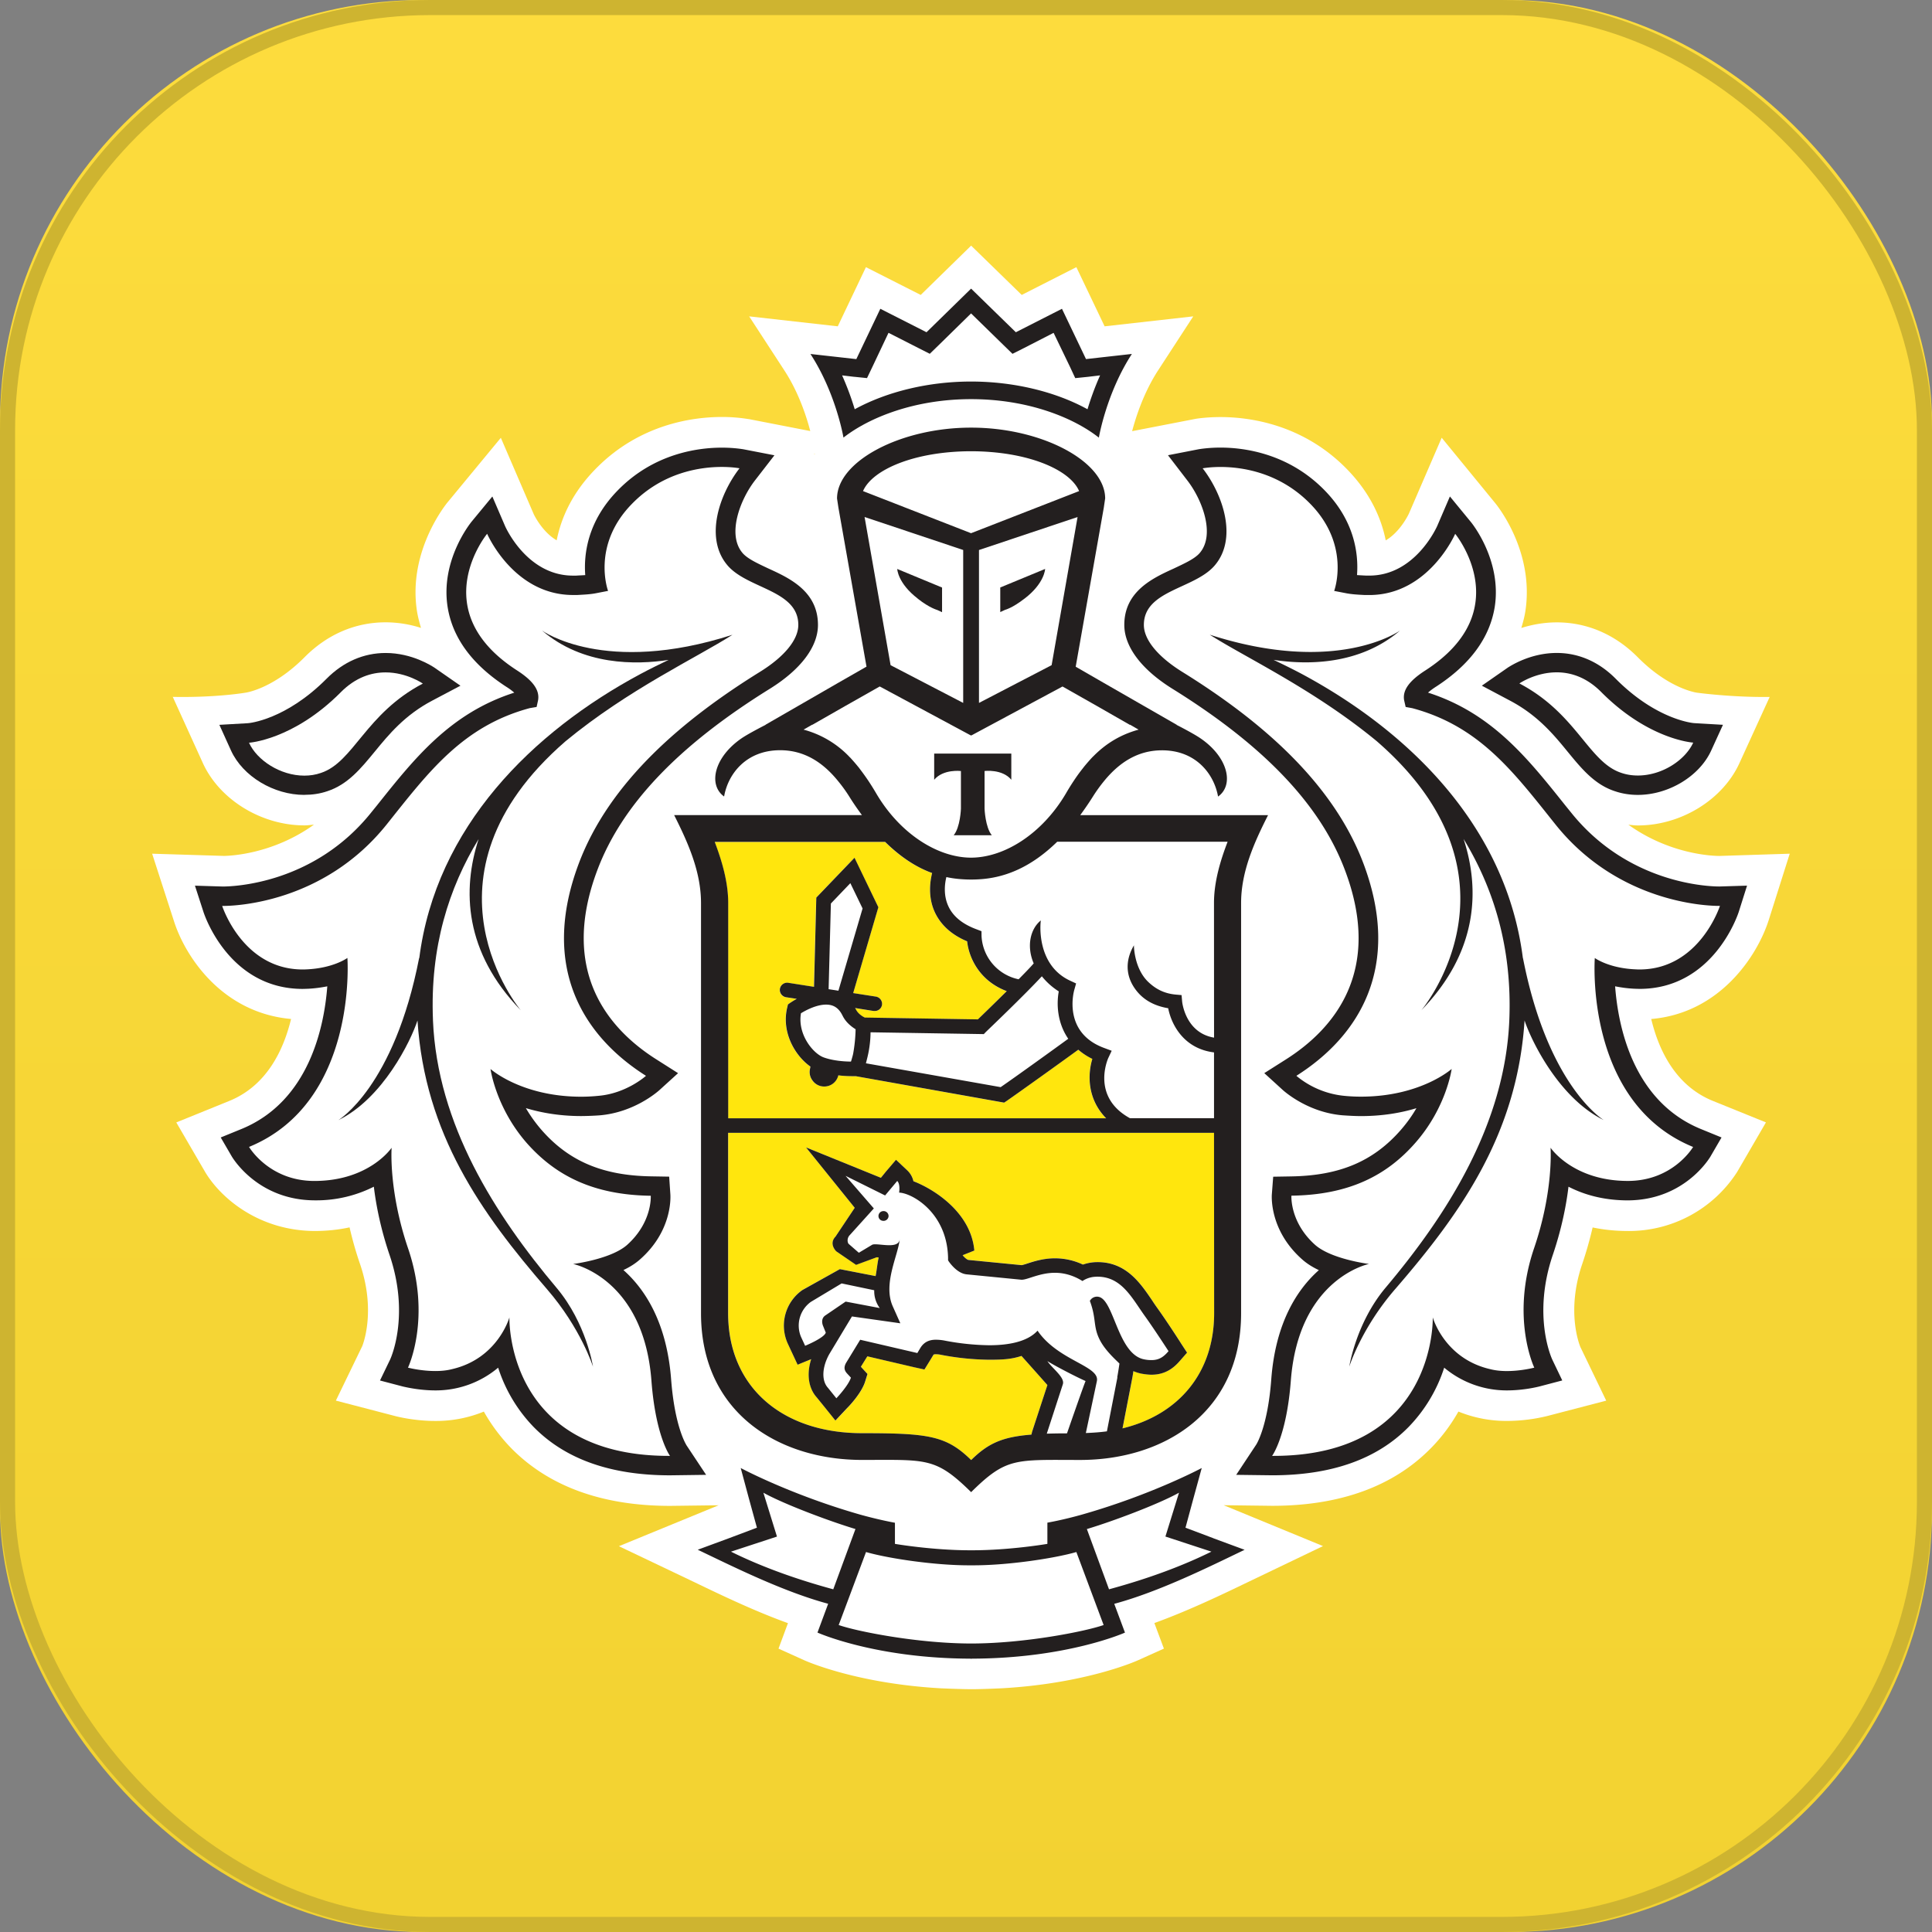
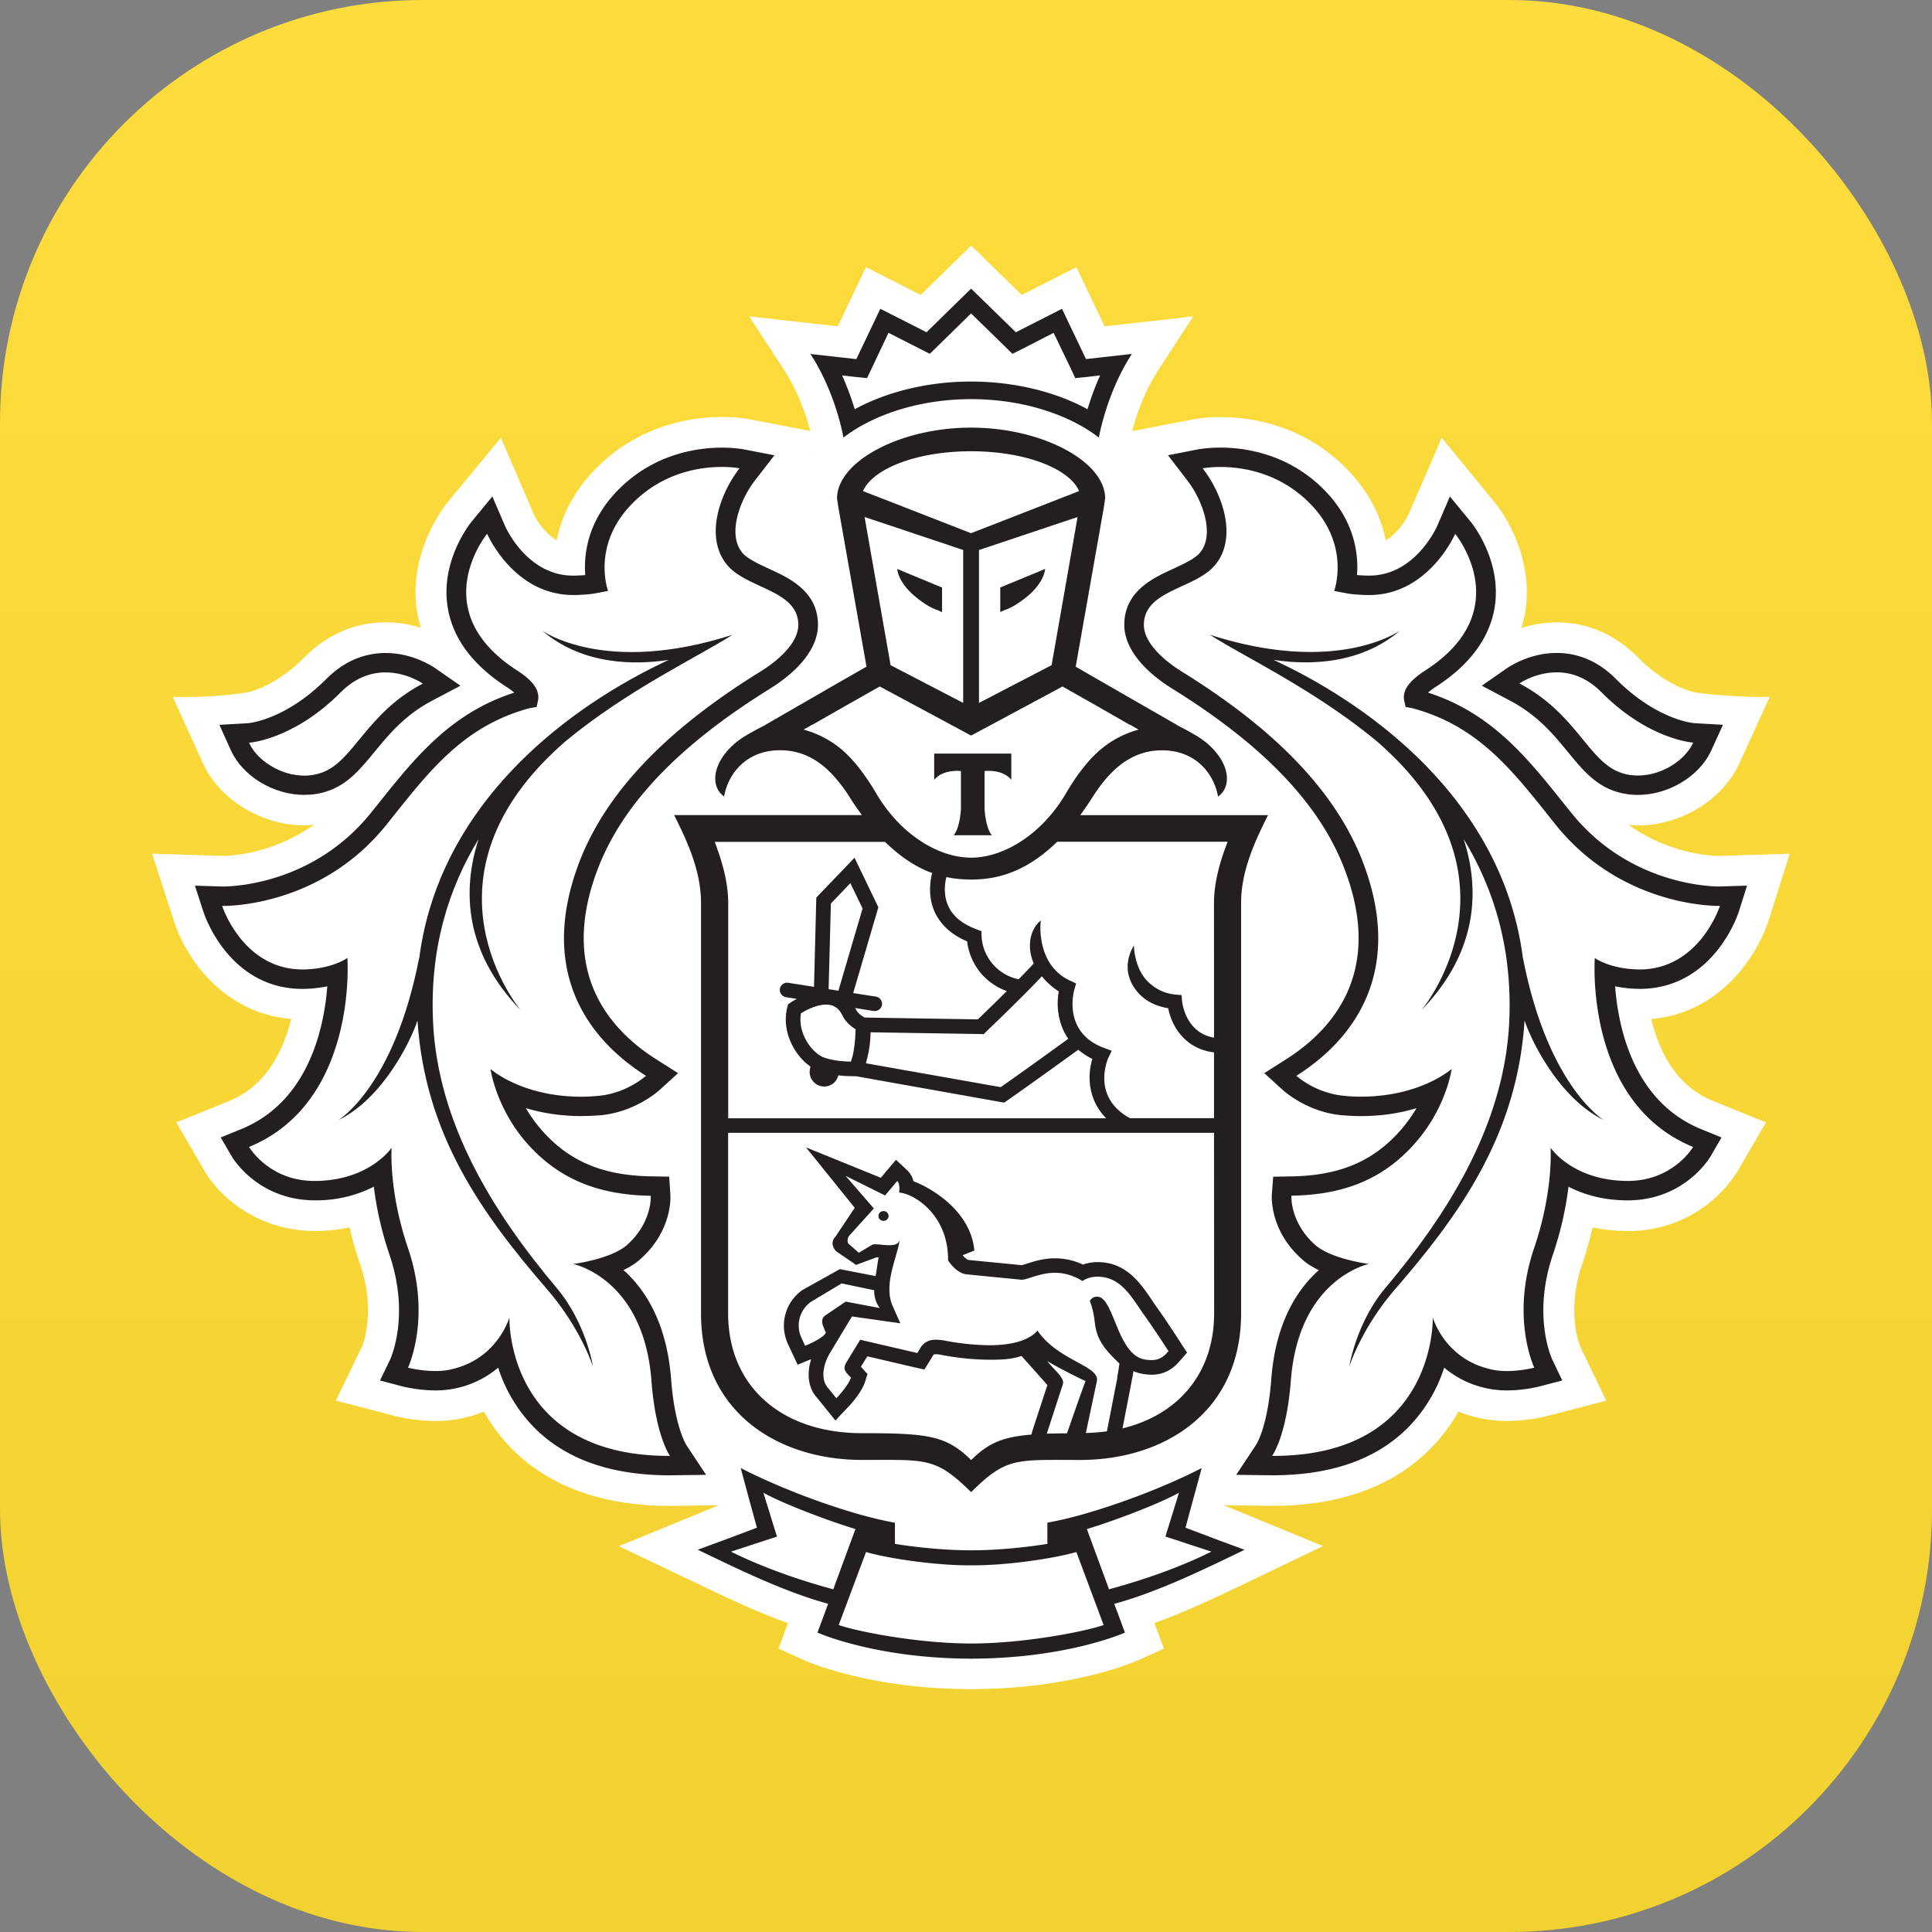
<svg xmlns="http://www.w3.org/2000/svg" viewBox="0 0 64 64">
  <rect x="0" y="0" width="64" height="64" fill="#808080" stroke="none" />
  <defs>
    <linearGradient id="a" x1="50%" x2="50%" y1="0%" y2="100%">
      <stop offset="0%" stop-color="#FDDC3D" />
      <stop offset="100%" stop-color="#F2D231" />
    </linearGradient>
  </defs>
  <g fill-rule="evenodd">
    <rect fill="url(#a)" width="64" height="64" rx="14" />
-     <rect fill="none" width="63.5" height="63.5" x=".25" y=".25" stroke="#CEB430" stroke-width=".5" rx="14" />
    <g fill="#FFF">
      <path d="M58.583 30.505l.704-2.225-2.33.074c-.196 0-1.626-.04-3.014-1.034.104.01.207.024.314.024 1.427 0 2.81-.85 3.364-2.064l1.002-2.193c-1.256.017-2.405-.14-2.405-.14-.01-.002-.915-.117-1.962-1.172-.75-.757-1.68-1.158-2.686-1.158-.44 0-.835.08-1.174.185.053-.178.103-.358.132-.544.32-2.054-1.018-3.618-1.018-3.617l-1.752-2.14-1.087 2.515c-.003.007-.278.598-.767.885-.148-.74-.512-1.57-1.29-2.365-1.465-1.498-3.25-1.72-4.182-1.72-.43 0-.74.045-.815.057l-2.114.41c.123-.465.383-1.278.858-2.01l1.167-1.793-2.936.33-.936-1.96-1.81.92-1.676-1.633-1.67 1.633-1.815-.92-.933 1.96-2.935-.33 1.168 1.794c.476.73.735 1.54.856 2.005l-2.02-.393-.07-.01a5.417 5.417 0 0 0-.84-.063c-.933 0-2.717.223-4.18 1.72-.78.794-1.143 1.626-1.29 2.366-.49-.285-.76-.866-.76-.866l-1.09-2.53-1.78 2.155c-.216.276-1.288 1.75-.996 3.6.03.185.08.364.13.542a3.866 3.866 0 0 0-1.17-.185c-1.007 0-1.936.4-2.688 1.158-1.044 1.05-1.944 1.17-1.937 1.17 0 0-.953.17-2.427.142l.997 2.193c.555 1.215 1.94 2.064 3.364 2.064.108 0 .21-.015.316-.024-1.386.993-2.816 1.034-2.988 1.035L5.04 28.28l.72 2.225c.36 1.145 1.57 3.044 3.882 3.25-.252 1.04-.81 2.207-2.035 2.71l-1.767.717.964 1.656c.543.894 1.82 1.94 3.638 1.94.393-.002.773-.04 1.138-.12.094.41.21.82.35 1.224.54 1.59.073 2.7.07 2.71l-.874 1.805 1.947.507c.025.007.612.167 1.35.167a4.164 4.164 0 0 0 1.605-.31c.252.447.558.854.915 1.22 1.248 1.263 3.017 1.903 5.257 1.903h.007l1.598-.02-3.303 1.356 2.51 1.196c.91.438 1.99.956 3.09 1.353l-.313.844.864.39c.077.034 1.74.767 4.503.924 0 0 .666.03 1.034.03s1.027-.032 1.027-.032c2.746-.16 4.396-.888 4.473-.923l.866-.39-.316-.846c1.13-.41 2.252-.948 3.126-1.37l2.46-1.18-3.29-1.354 1.604.02c2.243 0 4.012-.64 5.257-1.906.356-.36.662-.77.915-1.216a4.2 4.2 0 0 0 1.607.31 5.67 5.67 0 0 0 1.333-.162l1.956-.51-.853-1.77c-.02-.047-.486-1.156.055-2.747.138-.405.253-.813.348-1.22.367.076.75.116 1.146.117a4.256 4.256 0 0 0 3.642-1.957l.953-1.64-1.765-.715c-1.228-.503-1.785-1.67-2.035-2.71 2.283-.196 3.508-2.096 3.883-3.25M26.99 15.048l-.023.006.02-.027.003.02" />
-       <path d="M32.168 14.95c-1.87 0-3.274.606-3.578 1.318l3.578 1.395 3.58-1.395c-.302-.712-1.706-1.317-3.58-1.32m.038 36.906h-.072c-1.133.007-2.696-.222-3.447-.44l-.905 2.418c.596.21 2.618.612 4.39.612 1.77 0 3.79-.402 4.386-.612l-.903-2.417c-.755.217-2.316.446-3.45.44m6.85-2.405c-.674.374-2.178.94-3.052 1.203l.734 1.996c1.353-.366 2.47-.79 3.392-1.25l-1.525-.5.45-1.45m-13.77 0l.45 1.45-1.523.5c.92.458 2.042.884 3.39 1.25l.735-1.997c-.872-.262-2.378-.83-3.05-1.204m6.88-36.812c1.413 0 2.794.333 3.86.918.096-.322.233-.712.416-1.12l-.402.046-.42.044-.18-.38-.54-1.12-.98.503-.38.19-.305-.296-1.067-1.04-1.063 1.04-.305.297-.38-.19-.987-.505-.53 1.12-.183.38-.42-.043-.403-.047c.185.41.32.8.418 1.12 1.068-.584 2.45-.917 3.853-.917M53.702 25.6c.183.064.37.09.554.09.8 0 1.57-.51 1.834-1.09 0 0-1.462-.088-3.036-1.664-.5-.51-1.03-.664-1.485-.664-.708 0-1.238.368-1.238.368 1.9 1 2.288 2.6 3.37 2.96m-43.62.09c.186 0 .372-.026.55-.09 1.086-.36 1.477-1.96 3.375-2.96 0 0-.53-.368-1.234-.368-.456 0-.986.153-1.49.664C9.713 24.512 8.25 24.6 8.25 24.6c.263.582 1.036 1.09 1.833 1.09" />
      <path d="M54.217 32.11c.034.004.06.004.095.004 1.99 0 2.665-2.105 2.665-2.105h-.04c-.364 0-3.324-.086-5.417-2.71-1.377-1.727-2.506-3.246-4.735-3.843l-.22-.038-.048-.22c-.06-.337.173-.653.702-.992 3.076-1.988.986-4.525.986-4.525s-.88 2.028-2.844 2.028h-.146c-.223-.013-.44-.02-.655-.067l-.362-.07s.56-1.505-.792-2.885c-1.02-1.043-2.26-1.22-2.975-1.22-.36 0-.588.045-.588.045.68.877 1.17 2.332.387 3.23-.68.77-2.336.81-2.336 1.958 0 .49.46 1.057 1.29 1.567 2.49 1.547 4.96 3.6 5.988 6.353 1.284 3.432-.163 5.71-2.228 7.017 0 0 .65.59 1.587.664.192.02.38.028.553.028 1.982 0 3.008-.918 3.008-.918s-.17 1.268-1.2 2.445c-.952 1.087-2.2 1.728-4.107 1.754 0 0-.06.872.783 1.628.54.477 1.787.632 1.787.632s-2.334.467-2.592 3.872c-.14 1.845-.617 2.486-.617 2.486h.042c5.42 0 5.28-4.588 5.28-4.588s.377 1.358 1.89 1.712c.182.048.377.066.563.066.486 0 .91-.113.91-.113s-.793-1.648-.007-3.954c.653-1.912.547-3.33.547-3.33s.73 1.09 2.54 1.1h.02c1.506 0 2.163-1.128 2.163-1.128-3.613-1.48-3.257-6.258-3.257-6.258s.47.345 1.384.377m-1.087 4.994c-1.47-.716-2.4-2.615-2.624-3.3-.244 3.767-2.106 6.38-4.283 8.896-1.13 1.304-1.524 2.572-1.524 2.572s.217-1.436 1.194-2.606c2.03-2.408 3.962-5.407 4.105-8.874.097-2.42-.532-4.383-1.516-6 .55 1.685.472 3.747-1.396 5.672 0 0 3.72-4.4-1.48-8.91-2.082-1.718-4.36-2.777-5.533-3.528 4.236 1.364 6.305-.138 6.305-.138-1.353 1.158-3.105 1.138-4.19.97.294.142.6.29.93.466 3.572 1.914 6.783 5.066 7.33 9.43v-.034c.83 4.284 2.68 5.384 2.68 5.384M18.987 41.87s1.247-.155 1.788-.632c.843-.756.783-1.63.783-1.63-1.907-.025-3.155-.666-4.113-1.752-1.025-1.178-1.195-2.446-1.195-2.446s1.025.918 3.005.918c.178 0 .363-.008.554-.027.94-.074 1.59-.663 1.59-.663-2.068-1.306-3.516-3.585-2.233-7.017 1.03-2.75 3.5-4.806 5.99-6.353.827-.51 1.288-1.078 1.288-1.565 0-1.15-1.655-1.188-2.333-1.96-.784-.898-.292-2.352.385-3.23 0 0-.225-.045-.588-.045-.716 0-1.956.178-2.974 1.22-1.356 1.38-.794 2.886-.794 2.886l-.362.07c-.216.045-.435.054-.656.066h-.144c-1.97 0-2.844-2.027-2.844-2.027s-2.09 2.537.987 4.524c.53.34.76.656.7.992l-.048.22-.224.037c-2.224.598-3.354 2.116-4.732 3.842-2.092 2.624-5.05 2.71-5.417 2.71h-.04s.676 2.104 2.668 2.104c.03 0 .06 0 .095-.003.915-.03 1.385-.377 1.385-.377s.354 4.778-3.258 6.26c0 0 .658 1.127 2.165 1.127h.018c1.81-.01 2.54-1.1 2.54-1.1s-.105 1.418.544 3.33c.786 2.308-.002 3.955-.002 3.955s.42.112.907.112c.19 0 .382-.017.563-.065 1.51-.354 1.89-1.712 1.89-1.712s-.14 4.588 5.28 4.588h.04s-.474-.64-.614-2.487c-.256-3.403-2.593-3.87-2.593-3.87m-.87.83c-2.177-2.516-4.04-5.13-4.285-8.895-.225.684-1.152 2.583-2.62 3.298 0 0 1.847-1.1 2.677-5.384v.033c.55-4.363 3.757-7.515 7.33-9.43.327-.175.636-.323.93-.464-1.086.166-2.838.186-4.19-.97 0 0 2.07 1.5 6.304.136-1.172.75-3.45 1.81-5.53 3.527-5.202 4.51-1.48 8.912-1.48 8.912-1.873-1.927-1.947-3.988-1.397-5.673-.986 1.617-1.616 3.58-1.515 6 .143 3.467 2.072 6.466 4.1 8.875.982 1.168 1.202 2.605 1.202 2.605s-.4-1.268-1.528-2.572m10.046-17.606c.09.094.176.196.26.3.02.023.04.044.06.073.077.1.155.21.23.32.018.022.034.05.053.074.09.136.176.276.26.42.783 1.332 2.033 2.128 3.143 2.13 1.112-.002 2.36-.798 3.145-2.13a8.14 8.14 0 0 1 .305-.484c.078-.115.16-.226.243-.334l.053-.065a4.87 4.87 0 0 1 .268-.306l.045-.042c.398-.402.873-.71 1.494-.88l-.278-.158h-.015l-1.1-.63-1.13-.64-3.02 1.623-.01-.006-.004.006-3.02-1.622-1.13.64-1.103.63h-.012l-.28.16c.623.17 1.095.472 1.496.875.017.016.03.034.048.05m2.784-.13H33.5v.865c-.3-.363-.886-.29-.886-.29v1.248s.022.613.24.88H31.59c.22-.267.24-.88.24-.88V25.54s-.582-.073-.885.29v-.866" />
      <path d="M31.907 23.285V18.22l-3.267-1.093.862 4.91 2.405 1.25zm-.7-3.82v.814l-.16-.073c-.006-.005-.24-.058-.644-.374-.67-.512-.682-.985-.682-.985l1.486.617zm3.63 2.57l.86-4.91-3.266 1.094v5.065l2.407-1.25zm-1.703-2.57l1.485-.617s-.013.473-.685.985c-.404.316-.636.37-.644.374l-.156.072v-.815zm-5.846 15.563c.317.115.704.14.9.14.008-.025.02-.055.03-.09.016-.06.033-.117.045-.18.055-.28.075-.597.08-.803a1.135 1.135 0 0 1-.43-.447c-.12-.25-.294-.37-.547-.37-.328 0-.68.195-.832.287-.12.7.403 1.336.754 1.463m7.225-2.687c-.606.654-1.795 1.787-1.85 1.843l-.073.072-3.753-.06c-.002.37-.063.68-.12.91l-.03.117 4.462.792c.464-.32 1.74-1.242 2.24-1.603-.362-.52-.397-1.137-.316-1.57a2.22 2.22 0 0 1-.56-.5" />
      <path d="M35.022 27.887c-.864.846-1.694 1.16-2.435 1.233-.134.013-.27.02-.408.02h-.02a4.08 4.08 0 0 1-.81-.083c-.05.19-.11.588.066.966.157.342.476.596.94.766l.157.06.002.165c0 .05.038 1.128 1.227 1.427.194-.198.37-.376.5-.526-.242-.565-.115-1.14.24-1.424-.017.06-.17 1.474.977 2l.188.09-.057.2c-.017.057-.4 1.427.99 1.936l.247.09-.11.237c-.023.053-.57 1.294.716 2h2.786v-2.182c-.99-.12-1.41-.906-1.52-1.462-.46-.077-.816-.274-1.06-.593-.585-.76-.083-1.456-.076-1.494 0 .007 0 .748.463 1.205.23.22.5.39.912.43l.2.017.02.204c.003.043.114 1.045 1.06 1.202l-.004-4.46c0-.69.204-1.383.45-2.025h-5.644m-7.497 2.043l-.076 2.84.327.05.8-2.726-.406-.838-.645.674m8.815 13.025a.37.37 0 0 1 .08.01c.497.14.623 1.91 1.496 2.068.086.018.164.023.233.023.252 0 .402-.106.564-.295 0 0-.44-.68-.767-1.14-.437-.602-.775-1.328-1.587-1.328-.02 0-.043 0-.063.003-.267.013-.433.142-.433.142a1.696 1.696 0 0 0-.912-.274c-.508 0-.904.23-1.103.23h-.007l-1.815-.176c-.283-.027-.507-.31-.588-.42l-.03-.047c0-.048 0-.098-.005-.143-.06-1.464-1.21-2.09-1.617-2.1 0 0 .048-.28-.063-.384l-.4.48-1.312-.65.936 1.08-.793.877c-.1.1-.088.236-.046.292l.343.3.434-.26c.022-.016.062-.022.11-.022.12 0 .3.03.462.03.176 0 .33-.036.348-.2-.054.543-.565 1.485-.23 2.227l.248.56-1.603-.23-.75 1.253c-.232.416-.27.866-.046 1.112l.28.347s.395-.413.483-.685l-.128-.138c-.107-.117-.102-.22-.036-.346l.47-.77 1.894.44.1-.168c.13-.21.313-.273.516-.273.084 0 .17.01.258.023.352.068.93.16 1.508.16.634 0 1.264-.112 1.6-.483.686 1.003 2.074 1.163 1.965 1.672l-.365 1.72c.242-.01.474-.027.697-.057l.346-1.788c.038-.195.075-.456.075-.456-.133-.134-.457-.417-.64-.763-.245-.465-.113-.707-.34-1.312 0 0 .07-.14.23-.14m-7.083-2.513a.16.16 0 0 1-.156-.173.163.163 0 0 1 .177-.15c.093.003.16.083.157.17a.166.166 0 0 1-.177.15" />
      <path d="M26.672 44.58s.63-.254.684-.435l-.084-.207c-.06-.135-.05-.28.064-.36l.677-.462 1.13.215s-.204-.253-.184-.59l-1.08-.226-1.02.612a.967.967 0 0 0-.323 1.162l.135.293m8.004 2.914c.202-.008.427-.01.67-.01 0 0 .584-1.683.617-1.736a14.395 14.395 0 0 1-1.266-.66c.173.256.593.547.51.773l-.53 1.634" />
    </g>
-     <path fill="#FFE60D" d="M40.22 37.526H24.122v5.976c0 2.444 1.79 3.974 4.436 3.974 2.207 0 2.79.085 3.612.89.566-.558 1.034-.766 1.996-.844l.023-.092.508-1.548c-.028-.035-.858-.964-.858-.964-.33.107-.605.125-1.07.125a8.863 8.863 0 0 1-1.596-.163.742.742 0 0 0-.168-.018c-.072 0-.076.005-.096.04l-.285.465-.347-.08-1.545-.358-.212.343.033.038.187.205-.083.266c-.113.35-.482.757-.595.87l-.385.408-.352-.44-.265-.326c-.278-.308-.342-.777-.185-1.27a.034.034 0 0 1-.016.007l-.436.177-.196-.42-.138-.298a1.44 1.44 0 0 1 .49-1.756l1.242-.692 1.184.23c.027-.113.07-.514.104-.617-.023-.002-.044-.007-.067-.007l-.682.25-.657-.447s-.258-.243-.024-.487l.635-.953-1.613-2 2.48 1.006.165-.2.334-.397.38.356a.715.715 0 0 1 .2.354c.683.263 1.908 1.038 2.016 2.297l-.383.15v.01c.09.103.16.145.184.15l1.77.172c.045-.01.1-.03.163-.047a2.9 2.9 0 0 1 .942-.18c.32 0 .626.07.924.208.11-.04.243-.07.4-.08l.084-.002c.947 0 1.42.698 1.797 1.257.063.096.126.187.19.277.33.46.764 1.135.78 1.165l.196.3-.238.275c-.184.21-.46.456-.936.456a1.683 1.683 0 0 1-.603-.117c-.013.093-.033.203-.05.298l-.31 1.6c1.856-.452 3.035-1.836 3.035-3.816l-.003-5.976m-16.098-.48h12.52c-.626-.638-.617-1.446-.457-1.97a2.125 2.125 0 0 1-.467-.303c-.49.356-1.982 1.428-2.373 1.698l-.083.057-4.914-.878h-.1c-.117 0-.29-.005-.48-.027a.476.476 0 0 1-.54.362.475.475 0 0 1-.315-.193.463.463 0 0 1-.086-.356l.02-.105c-.508-.35-.976-1.14-.768-1.968l.02-.087.07-.05c.01-.01.095-.066.223-.137l-.357-.054a.244.244 0 0 1-.203-.276.244.244 0 0 1 .28-.2l.85.132.078-2.956 1.266-1.32.79 1.64-.833 2.843.752.117c.132.02.222.143.202.277a.24.24 0 0 1-.24.2h-.04l-.61-.098c.008.018.02.03.027.048.065.133.21.227.294.27l3.745.057c.16-.152.552-.532.957-.934a1.996 1.996 0 0 1-1.313-1.65c-.515-.216-.87-.54-1.068-.962-.24-.522-.156-1.045-.09-1.3-.5-.18-1.026-.507-1.562-1.033h-5.643c.243.642.447 1.336.447 2.026v7.132" />
    <g fill="#231F1F">
      <path d="M29.277 40.12a.163.163 0 0 0-.176.15.16.16 0 0 0 .157.172c.09.007.168-.06.177-.15a.165.165 0 0 0-.157-.173m10.92 10.838l-.927-.35.256-.947.282-1.03s-1.643.88-3.958 1.54c-.657.186-1.155.27-1.155.27v.703s-1.238.212-2.49.212h-.07c-1.253 0-2.49-.212-2.49-.212v-.7s-.498-.087-1.154-.27c-2.313-.662-3.955-1.543-3.955-1.543l.277 1.03.26.947-.93.35-1.03.38c1.182.565 2.82 1.385 4.32 1.79l-.354.954s1.902.856 5.07.864v.002h.043v-.002c3.173-.008 5.073-.863 5.073-.863l-.355-.953c1.5-.405 3.14-1.225 4.318-1.79l-1.03-.38zm-15.985.444l1.525-.5-.45-1.453c.672.375 2.178.94 3.05 1.203l-.735 1.997c-1.35-.367-2.47-.792-3.39-1.248zm7.96 3.042c-1.772 0-3.793-.402-4.39-.612l.905-2.418c.75.217 2.314.447 3.448.44h.07c1.134.007 2.695-.223 3.45-.44l.903 2.418c-.595.21-2.617.612-4.386.612zm4.565-1.794l-.734-1.997c.874-.262 2.378-.828 3.052-1.204l-.45 1.452 1.524.5c-.923.456-2.04.88-3.393 1.248zm-4.57-39.427c1.89 0 3.4.617 4.233 1.275 0 0 .248-1.472 1.094-2.772l-1.52.17-.796-1.666-1.528.777-1.482-1.445-1.477 1.445-1.53-.777-.795 1.667-1.52-.17c.847 1.3 1.094 2.77 1.094 2.77.84-.657 2.344-1.274 4.23-1.274m-3.87-.74l.42.043.182-.38.53-1.12.987.502.38.193.305-.296 1.063-1.042 1.067 1.042.305.297.382-.192.98-.503.54 1.12.177.38.42-.043.403-.048c-.183.41-.32.8-.417 1.122-1.065-.585-2.446-.918-3.858-.918-1.404 0-2.785.333-3.853.918a9.582 9.582 0 0 0-.418-1.122l.402.048M54.31 32.758c2.44 0 3.257-2.45 3.29-2.556l.273-.864-.914.028h-.003c-.322 0-3.016-.07-4.925-2.466l-.18-.222c-1.248-1.565-2.43-3.055-4.546-3.734a2.17 2.17 0 0 1 .27-.2c1.12-.727 1.774-1.613 1.94-2.64.24-1.545-.76-2.78-.805-2.83l-.68-.828-.423.984c-.03.062-.742 1.637-2.245 1.637h-.112c-.102-.005-.2-.01-.297-.017.052-.703-.077-1.79-1.076-2.81-1.203-1.23-2.676-1.413-3.446-1.413-.41 0-.684.05-.714.053l-1.026.2.633.825c.497.635.947 1.807.413 2.42-.17.194-.522.35-.858.51-.69.314-1.635.753-1.635 1.866 0 .72.566 1.475 1.593 2.115 3.04 1.887 4.914 3.856 5.724 6.03 1.253 3.34-.382 5.248-1.97 6.253l-.71.45.622.567c.084.072.846.736 1.973.83.213.014.417.026.608.026.722 0 1.337-.11 1.837-.262-.137.238-.308.48-.52.724-.907 1.037-2.024 1.51-3.63 1.536l-.595.01-.045.59c-.007.118-.05 1.214 1 2.145.16.144.353.263.558.36-.713.632-1.436 1.734-1.577 3.622-.118 1.576-.497 2.16-.503 2.165l-.658.994 1.19.015c1.97 0 3.476-.536 4.52-1.6a5.035 5.035 0 0 0 1.18-1.965 3.22 3.22 0 0 0 2.078.753c.556 0 1.02-.117 1.073-.13l.76-.2-.335-.7c-.024-.055-.66-1.46.025-3.468.293-.868.444-1.644.516-2.25.48.247 1.122.45 1.95.453 1.883 0 2.714-1.39 2.75-1.447l.37-.637-.685-.28c-2.244-.92-2.74-3.39-2.84-4.727.203.04.435.074.696.082l.116.003zm1.778 5.234s-.657 1.128-2.164 1.128h-.02c-1.81-.01-2.54-1.1-2.54-1.1s.106 1.418-.546 3.33c-.785 2.308.007 3.955.007 3.955s-.423.113-.91.113c-.185 0-.38-.018-.563-.066-1.51-.354-1.89-1.712-1.89-1.712s.14 4.588-5.28 4.588h-.042s.478-.64.62-2.486c.257-3.405 2.59-3.872 2.59-3.872s-1.245-.155-1.785-.632c-.845-.756-.785-1.63-.785-1.63 1.907-.025 3.157-.666 4.108-1.753 1.032-1.177 1.2-2.445 1.2-2.445s-1.025.918-3.007.918c-.174 0-.36-.008-.552-.027a2.925 2.925 0 0 1-1.585-.663c2.064-1.306 3.51-3.585 2.228-7.017-1.03-2.75-3.5-4.806-5.99-6.353-.827-.51-1.29-1.078-1.29-1.566 0-1.15 1.658-1.186 2.336-1.958.783-.897.29-2.352-.388-3.23 0 0 .228-.045.59-.045.716 0 1.955.178 2.974 1.22 1.353 1.38.792 2.886.792 2.886l.362.07c.217.045.433.054.656.066h.146c1.966 0 2.845-2.027 2.845-2.027s2.09 2.537-.988 4.525c-.53.34-.764.655-.703.99l.05.22.218.04c2.23.596 3.358 2.115 4.735 3.84 2.093 2.626 5.053 2.71 5.418 2.71h.04s-.676 2.106-2.666 2.106c-.034 0-.062 0-.095-.003-.914-.03-1.384-.377-1.384-.377s-.356 4.78 3.257 6.26z" />
      <path d="M50.022 23.21c.91.48 1.442 1.12 1.907 1.69.456.555.89 1.09 1.568 1.31.24.082.497.122.758.122 1.018 0 2.04-.616 2.43-1.468l.39-.854-.945-.055c-.043 0-1.258-.11-2.61-1.473-.555-.56-1.227-.852-1.95-.852-.886 0-1.54.436-1.614.48l-.868.604.934.496zm1.547-.938c.453 0 .983.153 1.485.664 1.573 1.576 3.036 1.664 3.036 1.664-.265.582-1.035 1.09-1.834 1.09-.185 0-.37-.026-.554-.09-1.082-.36-1.47-1.96-3.37-2.96 0 0 .53-.368 1.237-.368zm-1.12 9.448v.033c-.547-4.363-3.758-7.514-7.33-9.43-.33-.175-.635-.323-.93-.464 1.086.166 2.838.185 4.19-.972 0 0-2.07 1.502-6.305.138 1.172.75 3.45 1.81 5.532 3.527 5.2 4.51 1.48 8.912 1.48 8.912 1.87-1.926 1.947-3.988 1.397-5.673.984 1.617 1.613 3.58 1.515 6-.144 3.467-2.075 6.465-4.106 8.874-.977 1.17-1.195 2.606-1.195 2.606s.393-1.268 1.524-2.572c2.176-2.516 4.038-5.13 4.282-8.895.225.684 1.153 2.583 2.624 3.3 0 0-1.85-1.1-2.68-5.385M22.732 47.86c-.002-.006-.38-.59-.5-2.165-.144-1.888-.867-2.99-1.58-3.623.205-.096.397-.215.558-.36 1.05-.93 1.004-2.026.997-2.144l-.04-.59-.6-.01c-1.6-.026-2.72-.5-3.627-1.536a4.84 4.84 0 0 1-.52-.724c.5.15 1.11.263 1.835.263a9.8 9.8 0 0 0 .61-.024c1.126-.095 1.89-.758 1.973-.83l.624-.567-.712-.452c-1.593-1.006-3.22-2.912-1.97-6.254.81-2.173 2.682-4.142 5.726-6.03 1.027-.64 1.59-1.393 1.59-2.113 0-1.112-.943-1.55-1.634-1.865-.337-.16-.687-.316-.858-.51-.535-.613-.084-1.785.412-2.42l.638-.824-1.032-.2c-.03-.003-.3-.053-.713-.053-.772 0-2.242.184-3.442 1.412-1 1.02-1.133 2.107-1.08 2.81-.098.007-.196.01-.298.017h-.11c-1.506 0-2.218-1.575-2.246-1.637l-.423-.984-.685.83c-.04.05-1.04 1.283-.797 2.83.162 1.025.816 1.91 1.938 2.64.122.076.207.143.27.198-2.12.68-3.302 2.17-4.548 3.734l-.18.222c-1.907 2.395-4.606 2.466-4.93 2.466l-.92-.028.28.864c.033.105.847 2.556 3.29 2.556l.118-.003c.258-.008.49-.043.696-.082-.102 1.336-.6 3.806-2.844 4.726l-.686.28.37.636c.037.058.87 1.447 2.756 1.447a4.23 4.23 0 0 0 1.946-.452c.073.606.223 1.382.517 2.25.685 2.007.05 3.413.025 3.47l-.338.7.762.2c.05.01.518.128 1.072.128a3.207 3.207 0 0 0 2.08-.753 5.033 5.033 0 0 0 1.177 1.966c1.046 1.064 2.55 1.6 4.52 1.6l1.192-.016-.66-.994zm-.577.368c-5.42 0-5.28-4.588-5.28-4.588s-.38 1.358-1.89 1.712c-.18.048-.374.065-.563.065-.486 0-.907-.112-.907-.112s.788-1.647.002-3.954c-.65-1.912-.544-3.33-.544-3.33s-.73 1.09-2.54 1.1h-.018c-1.507 0-2.165-1.128-2.165-1.128 3.61-1.48 3.258-6.26 3.258-6.26s-.47.347-1.385.38c-.034.002-.064.002-.095.002-1.992 0-2.668-2.105-2.668-2.105h.04c.37 0 3.326-.086 5.418-2.71 1.378-1.727 2.507-3.245 4.733-3.843l.225-.038.048-.22c.06-.337-.17-.653-.7-.993-3.077-1.987-.987-4.524-.987-4.524s.873 2.028 2.844 2.028h.144c.22-.013.44-.02.656-.066l.362-.07s-.562-1.506.794-2.886c1.018-1.043 2.257-1.22 2.973-1.22.362 0 .587.045.587.045-.677.877-1.17 2.33-.385 3.23.678.77 2.333.81 2.333 1.958 0 .49-.46 1.057-1.29 1.567-2.49 1.547-4.96 3.602-5.988 6.353-1.283 3.432.165 5.71 2.232 7.017 0 0-.65.59-1.59.664a5.697 5.697 0 0 1-.555.028c-1.98 0-3.005-.918-3.005-.918s.17 1.268 1.195 2.446c.958 1.086 2.206 1.727 4.113 1.753 0 0 .06.872-.783 1.628-.54.477-1.788.632-1.788.632s2.337.467 2.594 3.87c.14 1.847.615 2.488.615 2.488h-.04z" />
      <path d="M10.083 26.33c.262 0 .517-.037.76-.12.68-.222 1.113-.755 1.57-1.31.467-.57.992-1.21 1.903-1.69l.937-.495-.87-.604c-.073-.045-.725-.48-1.61-.48-.725 0-1.4.293-1.954.852-1.354 1.362-2.565 1.473-2.61 1.474l-.942.054.387.854c.39.852 1.412 1.467 2.428 1.467m1.2-3.394c.504-.51 1.034-.664 1.49-.664.703 0 1.235.37 1.235.37-1.9.997-2.29 2.6-3.375 2.96-.18.063-.364.09-.55.09-.797 0-1.57-.51-1.833-1.09 0 0 1.462-.09 3.034-1.666m3.06 10.856c-.102-2.42.527-4.383 1.512-6-.55 1.685-.475 3.746 1.397 5.673 0 0-3.72-4.4 1.482-8.912 2.08-1.717 4.357-2.776 5.53-3.527-4.236 1.364-6.305-.138-6.305-.138 1.352 1.158 3.104 1.138 4.19.97-.294.142-.603.29-.93.466-3.573 1.914-6.782 5.066-7.332 9.43v-.035c-.83 4.284-2.677 5.384-2.677 5.384 1.47-.716 2.396-2.615 2.62-3.3.247 3.767 2.11 6.38 4.286 8.896 1.13 1.304 1.528 2.572 1.528 2.572s-.22-1.437-1.202-2.606c-2.028-2.408-3.957-5.407-4.1-8.874m16.604-8.828v.866c.303-.363.886-.29.886-.29v1.248s-.02.613-.24.88h1.263c-.218-.267-.24-.88-.24-.88V25.54s.586-.073.886.29v-.866h-2.554m-.544-5.13c.406.315.64.368.646.373l.158.072v-.816l-1.485-.615s.013.47.682.983m3.534 0c.67-.513.683-.984.683-.984l-1.486.614v.815l.157-.073c.01-.005.242-.058.646-.374" />
      <path d="M36.61 16.514c0-1.236-2.107-2.348-4.434-2.348h-.014c-2.326 0-4.434 1.112-4.434 2.348l.046.304.93 5.265-.934.535-2.415 1.392h.01s-.545.275-.796.445c-.92.63-1.116 1.55-.582 1.93.13-.75.732-1.533 1.856-1.533.81 0 1.428.412 1.926 1.03.128.156.25.323.363.503.14.226.28.425.42.616h-6.22c.457.908.89 1.87.89 2.913v13.59c0 3.29 2.563 4.858 5.336 4.858 2.142 0 2.43-.096 3.612 1.067 1.176-1.163 1.466-1.066 3.61-1.066 2.773 0 5.333-1.57 5.333-4.86V29.915c0-1.044.434-2.005.893-2.912h-6.222c.138-.19.278-.39.42-.616.113-.18.234-.347.36-.502.503-.62 1.12-1.03 1.93-1.03 1.122 0 1.722.782 1.856 1.532.534-.38.34-1.3-.584-1.93-.248-.17-.792-.445-.792-.445h.01l-2.42-1.39-.93-.536.93-5.265.045-.305zm-7.97.612l3.267 1.093v5.066l-2.405-1.25-.862-4.91zm.678 10.76c.536.527 1.06.854 1.56 1.034-.064.254-.15.78.09 1.3.198.422.554.747 1.07.963.055.52.39 1.304 1.312 1.65-.405.402-.798.782-.957.935l-3.745-.06c-.084-.04-.23-.135-.294-.27-.007-.018-.02-.027-.027-.046l.61.098h.04a.24.24 0 0 0 .24-.2.244.244 0 0 0-.202-.276l-.752-.117.834-2.843-.79-1.64-1.266 1.32-.076 2.956-.85-.133a.243.243 0 0 0-.28.2c-.02.13.07.254.202.277l.357.054a2.954 2.954 0 0 0-.223.136l-.07.05-.02.088c-.208.83.26 1.617.766 1.97l-.02.104a.46.46 0 0 0 .088.356.47.47 0 0 0 .392.2c.22 0 .41-.15.464-.37.188.024.36.028.478.028h.1l4.914.876.083-.055c.39-.27 1.884-1.34 2.373-1.698.135.114.285.218.466.304-.158.525-.168 1.332.458 1.968h-12.52v-7.13c0-.69-.204-1.386-.447-2.027h5.643zm6.07 6.524c-.496.362-1.774 1.283-2.24 1.603l-4.463-.79.03-.12c.06-.228.12-.54.123-.907l3.752.06.07-.073c.058-.056 1.247-1.19 1.853-1.842.145.18.324.35.56.5-.08.433-.045 1.05.315 1.57zm-7.475-.762c.106.22.296.364.43.447a5.14 5.14 0 0 1-.08.803c-.012.063-.03.12-.046.178-.01.037-.02.067-.028.09-.198 0-.585-.023-.903-.138-.35-.127-.873-.762-.753-1.463.152-.092.504-.286.833-.286.252 0 .426.117.546.37zm-.464-.88l.075-2.838.645-.674.405.838-.8 2.724-.326-.05zm7.897 14.714c-.244 0-.47.004-.67.01l.53-1.63c.083-.227-.337-.518-.51-.773.26.162.94.516 1.266.66-.033.05-.616 1.732-.616 1.732zm1.67-1.855l-.348 1.788c-.224.03-.457.046-.698.056l.365-1.717c.11-.51-1.28-.67-1.965-1.674-.335.37-.966.483-1.6.483a8.316 8.316 0 0 1-1.508-.16 1.637 1.637 0 0 0-.258-.023c-.203 0-.387.062-.516.273l-.1.168-1.893-.44-.47.77c-.067.125-.072.23.035.347l.128.138c-.088.272-.482.684-.482.684l-.28-.348c-.224-.246-.188-.697.044-1.113l.752-1.25 1.603.227-.25-.56c-.334-.742.176-1.684.23-2.227-.018.164-.17.2-.348.2-.163 0-.344-.03-.463-.03-.048 0-.09.005-.11.02l-.434.26-.342-.298c-.04-.057-.054-.192.047-.292l.792-.878-.937-1.08 1.31.65.402-.48c.11.107.062.386.062.386.41.01 1.558.636 1.62 2.1.002.044.002.094.002.142 0 0 .01.018.03.048.08.11.305.392.59.418l1.812.178h.007c.2 0 .594-.23 1.102-.23.277 0 .584.07.912.273 0 0 .166-.13.433-.142.02-.002.043-.002.063-.002.812 0 1.15.725 1.587 1.327.328.46.767 1.14.767 1.14-.162.19-.312.296-.565.296-.07 0-.148-.005-.235-.023-.872-.158-.998-1.928-1.496-2.068a.268.268 0 0 0-.31.13c.227.604.095.847.34 1.313.183.344.507.628.64.762 0 0-.036.262-.074.457zm-9.745-1.69l.084.208c-.056.18-.684.436-.684.436l-.135-.292a.967.967 0 0 1 .324-1.162l1.02-.612 1.08.226a.943.943 0 0 0 .183.59l-1.13-.214-.678.462c-.114.08-.123.225-.063.36zm9.914 3.38l.31-1.6c.018-.094.038-.204.05-.296.09.038.182.067.282.086.117.02.223.032.32.032.476 0 .753-.246.936-.456l.24-.275-.196-.3c-.017-.03-.45-.704-.78-1.165a6.713 6.713 0 0 1-.19-.278c-.38-.558-.85-1.256-1.798-1.256l-.085.002c-.156.01-.29.04-.4.08a2.18 2.18 0 0 0-.923-.208c-.393 0-.72.107-.94.18-.065.02-.12.038-.165.047l-1.77-.173c-.024-.005-.095-.047-.184-.15v-.008l.384-.153c-.11-1.26-1.334-2.034-2.017-2.296a.71.71 0 0 0-.198-.354l-.38-.357-.336.395-.164.202-2.48-1.006 1.613 2-.636.953c-.234.243.023.488.023.488l.658.45.683-.252c.023 0 .044.005.067.008-.034.102-.076.503-.104.615l-1.184-.23-1.243.694a1.44 1.44 0 0 0-.49 1.755l.138.297.196.42.435-.178a.044.044 0 0 0 .015-.008c-.157.493-.093.963.185 1.27l.265.327.352.438.385-.41c.113-.11.482-.518.595-.867l.083-.265-.187-.204-.032-.036.214-.345 1.543.36.348.077.185-.3.1-.165c.02-.035.024-.04.096-.04.055 0 .11.005.168.018a8.857 8.857 0 0 0 1.598.163c.463 0 .74-.018 1.068-.126 0 0 .83.93.858.965l-.507 1.548-.022.093c-.962.077-1.43.285-1.996.843-.822-.805-1.404-.89-3.613-.89-2.646 0-4.438-1.53-4.438-3.974v-5.976h16.096l.004 5.976c0 1.98-1.18 3.364-3.036 3.815zm3.48-19.43c-.246.64-.45 1.336-.45 2.026l.002 4.46c-.944-.158-1.055-1.16-1.058-1.204l-.018-.205-.203-.018c-.41-.04-.684-.21-.913-.43-.462-.456-.464-1.197-.462-1.204-.007.038-.51.734.073 1.493.246.32.602.517 1.062.594.108.557.528 1.343 1.518 1.463v2.18h-2.785c-1.284-.704-.74-1.945-.715-2l.11-.234-.247-.092c-1.39-.51-1.007-1.88-.988-1.938l.056-.2-.19-.088c-1.148-.526-.992-1.94-.977-2-.353.283-.48.86-.237 1.424-.13.15-.308.33-.5.526a1.542 1.542 0 0 1-1.228-1.427l-.002-.166-.157-.06c-.464-.17-.783-.425-.94-.767-.176-.378-.114-.775-.066-.966.137.03.272.05.4.062.135.013.272.02.41.02h.02c.137 0 .273-.007.407-.02.742-.074 1.57-.387 2.435-1.233h5.644zm-4.34-4.507l1.1.63h.016l.277.16c-.62.17-1.097.476-1.495.878-.015.013-.028.027-.044.043-.09.096-.18.2-.268.307l-.05.065a5.408 5.408 0 0 0-.284.392 7.666 7.666 0 0 0-.265.426c-.783 1.332-2.033 2.128-3.145 2.13-1.11-.002-2.36-.798-3.142-2.13a8.833 8.833 0 0 0-.262-.42l-.05-.073a8.058 8.058 0 0 0-.233-.32c-.02-.03-.038-.05-.058-.074a6.363 6.363 0 0 0-.26-.3c-.02-.014-.032-.032-.048-.048a3.257 3.257 0 0 0-1.495-.876l.28-.16h.01l1.103-.63 1.13-.64 3.02 1.623.005-.006.01.006 3.02-1.622 1.13.64zm-1.49-1.345l-2.405 1.25V18.22l3.266-1.093-.86 4.91zm-2.668-4.372l-3.578-1.395c.304-.712 1.708-1.317 3.578-1.32 1.874.003 3.278.608 3.58 1.32l-3.58 1.395z" />
    </g>
  </g>
</svg>